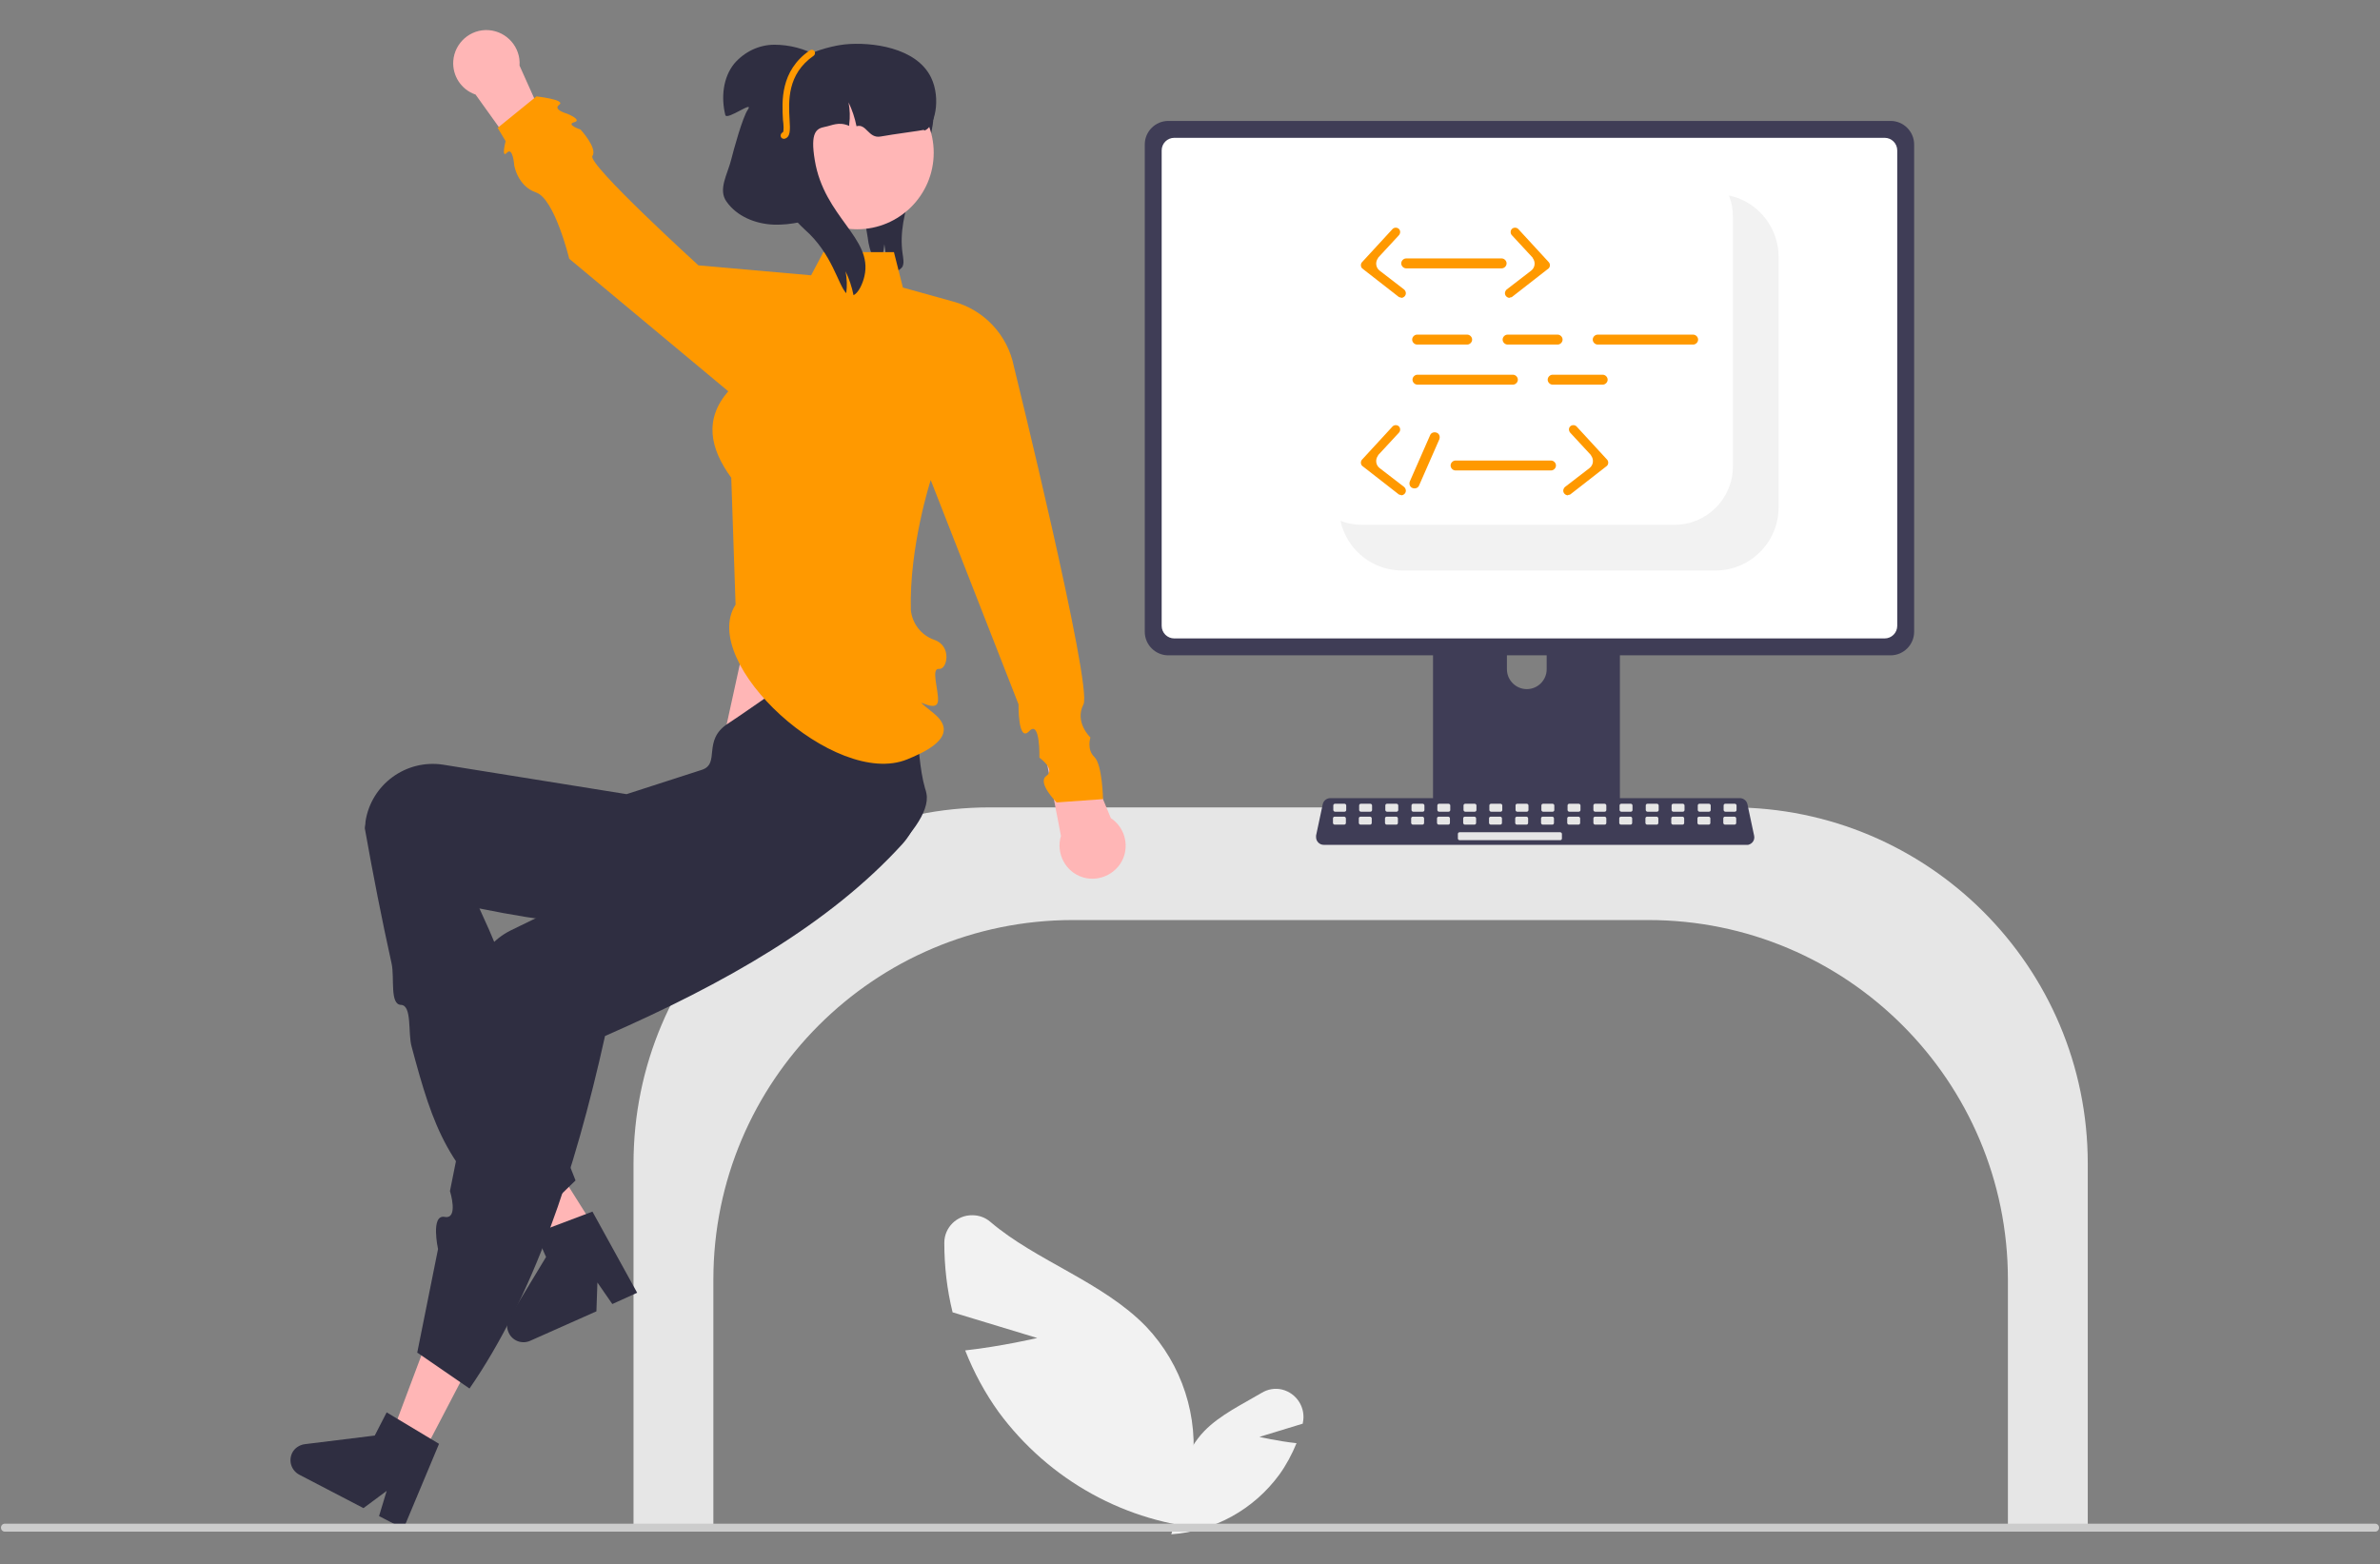
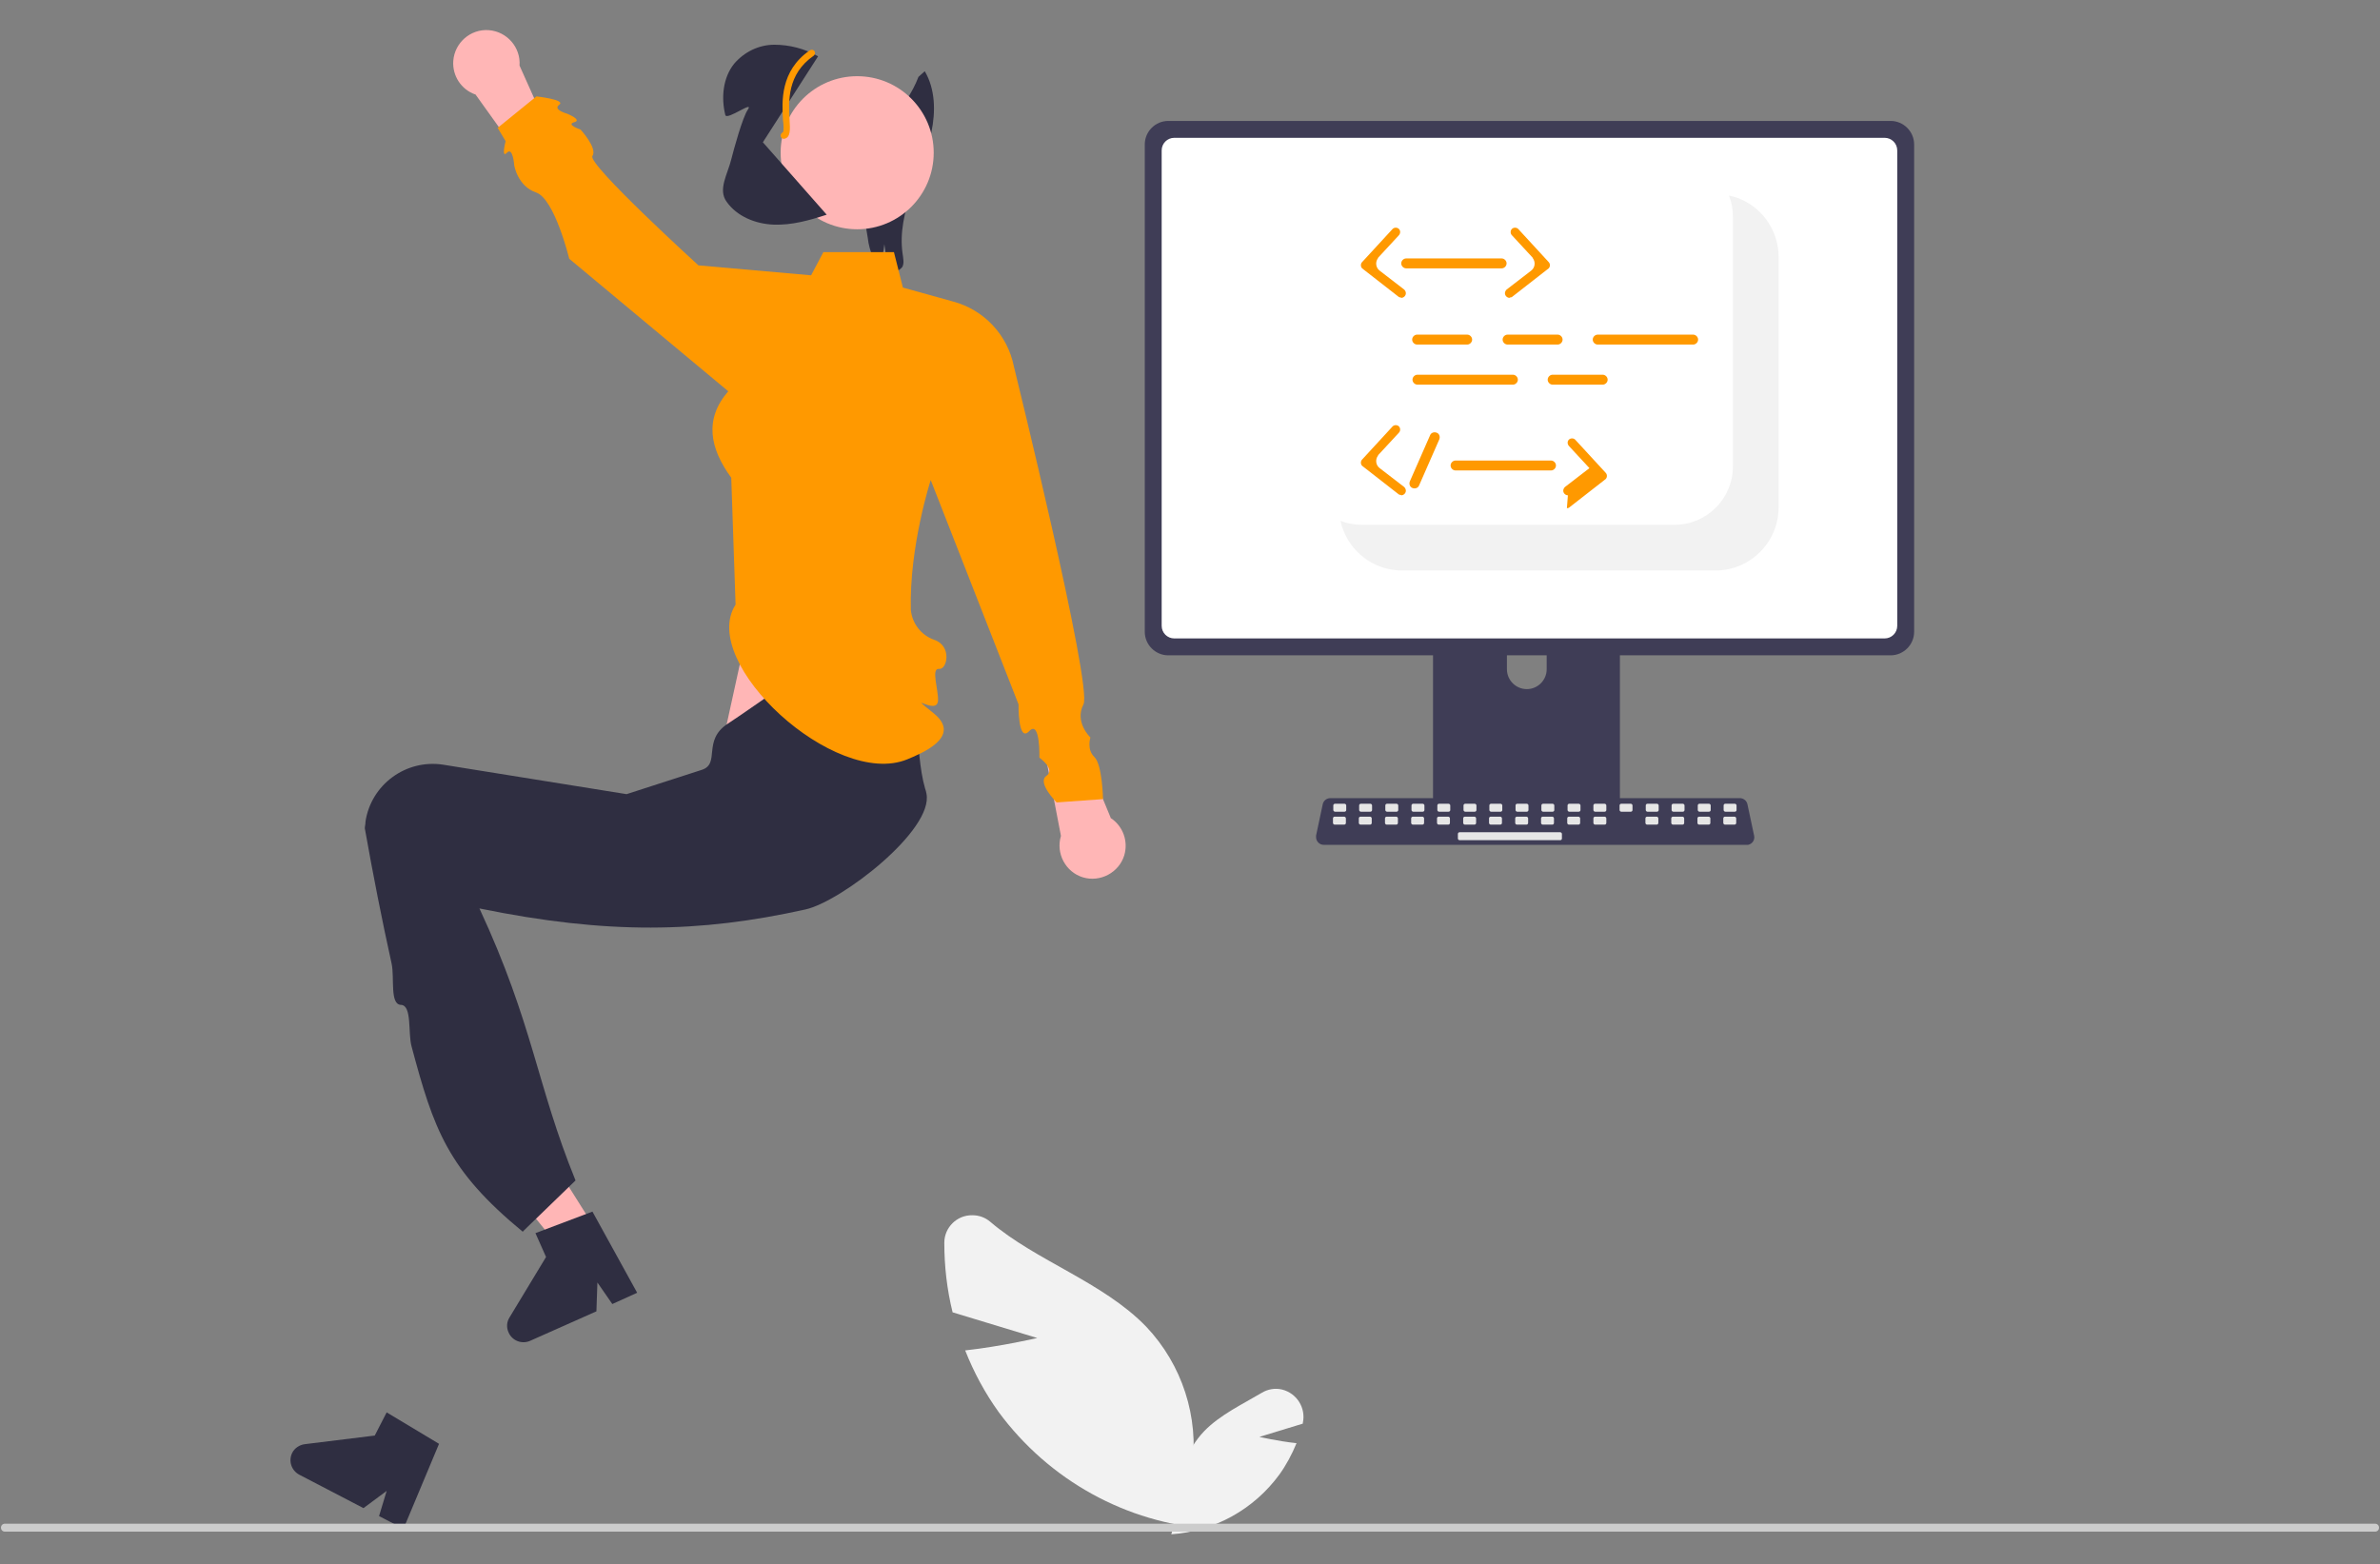
<svg xmlns="http://www.w3.org/2000/svg" id="_レイヤー_1" data-name=" レイヤー 1" version="1.1" viewBox="0 0 718.3 472.2">
  <rect x="0" y="0" width="718.3" height="472.2" fill="#808080" stroke="none" />
  <defs>
    <style>
      .cls-1 {
        fill: #f90;
      }

      .cls-1, .cls-2, .cls-3, .cls-4, .cls-5, .cls-6, .cls-7, .cls-8 {
        stroke-width: 0px;
      }

      .cls-2 {
        fill: #ffb6b6;
      }

      .cls-3 {
        fill: #3f3d56;
      }

      .cls-4 {
        fill: #f2f2f2;
      }

      .cls-5 {
        fill: #2f2e41;
      }

      .cls-6 {
        fill: #ccc;
      }

      .cls-7 {
        fill: #fff;
      }

      .cls-8 {
        fill: #e6e6e6;
      }
    </style>
  </defs>
  <path class="cls-5" d="M272.3,80.6c-1,1.3-2.8,1.8-4.3,1.3-.2,0-.5-.2-.7-.2.2-2.7.1-5.4-.4-8-.2,2.3-.7,4.5-1.6,6.6-.7-.7-1.3-1.6-1.8-2.5-.8-1.9-1.4-4-1.6-6-1.2-7.1-2.4-14.5-.4-21.4,2.9-10.1,12-17.4,15.7-27.2l1.9-1.7c3.2,5.4,3.3,12.2,2,18.4-1.3,6.2-3.9,12-6,18s-3.6,12.3-2.7,18.6c.2,1.5.6,3.1-.2,4.3Z" />
  <polygon class="cls-2" points="230.8 166.2 218.6 221.9 271.8 239.2 264 166.2 230.8 166.2" />
-   <path class="cls-8" d="M606,461.7h24.1v-110.5c0-59.4-48.2-107.5-107.5-107.5h-223.9c-59.4,0-107.5,48.2-107.5,107.5v110.5h24.1v-75.5c0-59.9,48.6-108.5,108.5-108.5h173.7c59.9,0,108.5,48.6,108.5,108.5v75.5Z" />
  <path class="cls-4" d="M313.2,403.9l-25.7-7.8c-1.7-6.9-2.5-13.9-2.5-21,0-4.6,3.8-8.4,8.5-8.3,2,0,3.9.7,5.4,2,13.8,11.8,33.9,18.1,47,31.6,10.9,11.5,16,27.3,13.9,42.9l5.6,18.2c-25.5-1.8-48.8-14.7-64-35.3-4.1-5.7-7.5-12-10.1-18.6,10.9-1.2,22-3.8,22-3.8Z" />
  <path class="cls-4" d="M380.1,433.7l13.1-4c0,0,0-.1,0-.2,1-4.5-1.8-9-6.3-10.1-2.1-.5-4.3-.1-6.1,1-5.9,3.5-12.5,6.6-17.3,11.5-5.6,5.8-8.2,13.9-7.1,21.9l-2.9,9.3c13-.9,24.9-7.5,32.6-18,2.1-2.9,3.8-6.1,5.2-9.5-5.6-.6-11.2-1.9-11.2-1.9Z" />
  <path class="cls-3" d="M486.2,162.3h-51c-1.5,0-2.7,1.2-2.7,2.7v80.6h56.4v-80.6c0-1.5-1.2-2.7-2.7-2.7h0ZM460.8,208c-3.3,0-6-2.7-6-6v-9.3c0-3.3,2.7-6,6-6s6,2.7,6,6h0v9.3c0,3.3-2.7,6-6,6Z" />
  <path class="cls-3" d="M570.6,36.5h-218c-3.9,0-7.1,3.2-7.1,7.1v147.1c0,3.9,3.2,7.1,7.1,7.1h218c3.9,0,7.1-3.2,7.1-7.1V43.6c0-3.9-3.2-7.1-7.1-7.1Z" />
  <path class="cls-7" d="M568.8,41.6h-214.4c-2.1,0-3.8,1.7-3.8,3.8v143.5c0,2.1,1.7,3.8,3.8,3.8h214.4c2.1,0,3.8-1.7,3.8-3.8V45.4c0-2.1-1.7-3.8-3.8-3.8Z" />
  <path class="cls-3" d="M432.3,243v7.8c0,.8.7,1.5,1.5,1.5h53.8c.8,0,1.5-.7,1.5-1.5v-7.8h-56.8Z" />
  <path class="cls-3" d="M527,255h-127.5c-1.3,0-2.3-1.1-2.3-2.3s0-.3,0-.5l2-9.4c.2-1.1,1.2-1.9,2.3-1.9h123.6c1.1,0,2.1.8,2.3,1.9l2,9.4c.3,1.3-.5,2.5-1.8,2.8-.2,0-.3,0-.5,0Z" />
  <rect class="cls-8" x="402.4" y="242.6" width="3.9" height="2.4" rx=".5" ry=".5" />
  <rect class="cls-8" x="410.2" y="242.6" width="3.9" height="2.4" rx=".5" ry=".5" />
  <rect class="cls-8" x="418.1" y="242.6" width="3.9" height="2.4" rx=".5" ry=".5" />
  <rect class="cls-8" x="426" y="242.6" width="3.9" height="2.4" rx=".5" ry=".5" />
  <rect class="cls-8" x="433.8" y="242.6" width="3.9" height="2.4" rx=".5" ry=".5" />
  <rect class="cls-8" x="441.7" y="242.6" width="3.9" height="2.4" rx=".5" ry=".5" />
  <rect class="cls-8" x="449.5" y="242.6" width="3.9" height="2.4" rx=".5" ry=".5" />
  <rect class="cls-8" x="457.4" y="242.6" width="3.9" height="2.4" rx=".5" ry=".5" />
  <rect class="cls-8" x="465.2" y="242.6" width="3.9" height="2.4" rx=".5" ry=".5" />
  <rect class="cls-8" x="473.1" y="242.6" width="3.9" height="2.4" rx=".5" ry=".5" />
  <rect class="cls-8" x="480.9" y="242.6" width="3.9" height="2.4" rx=".5" ry=".5" />
  <rect class="cls-8" x="488.8" y="242.6" width="3.9" height="2.4" rx=".5" ry=".5" />
  <rect class="cls-8" x="496.7" y="242.6" width="3.9" height="2.4" rx=".5" ry=".5" />
  <rect class="cls-8" x="504.5" y="242.6" width="3.9" height="2.4" rx=".5" ry=".5" />
  <rect class="cls-8" x="512.4" y="242.6" width="3.9" height="2.4" rx=".5" ry=".5" />
  <rect class="cls-8" x="520.2" y="242.6" width="3.9" height="2.4" rx=".5" ry=".5" />
  <rect class="cls-8" x="402.3" y="246.5" width="3.9" height="2.4" rx=".5" ry=".5" />
  <rect class="cls-8" x="410.1" y="246.5" width="3.9" height="2.4" rx=".5" ry=".5" />
  <rect class="cls-8" x="418" y="246.5" width="3.9" height="2.4" rx=".5" ry=".5" />
  <rect class="cls-8" x="425.9" y="246.5" width="3.9" height="2.4" rx=".5" ry=".5" />
  <rect class="cls-8" x="433.7" y="246.5" width="3.9" height="2.4" rx=".5" ry=".5" />
  <rect class="cls-8" x="441.6" y="246.5" width="3.9" height="2.4" rx=".5" ry=".5" />
  <rect class="cls-8" x="449.4" y="246.5" width="3.9" height="2.4" rx=".5" ry=".5" />
  <rect class="cls-8" x="457.3" y="246.5" width="3.9" height="2.4" rx=".5" ry=".5" />
  <rect class="cls-8" x="465.1" y="246.5" width="3.9" height="2.4" rx=".5" ry=".5" />
  <rect class="cls-8" x="473" y="246.5" width="3.9" height="2.4" rx=".5" ry=".5" />
  <rect class="cls-8" x="480.9" y="246.5" width="3.9" height="2.4" rx=".5" ry=".5" />
-   <rect class="cls-8" x="488.7" y="246.5" width="3.9" height="2.4" rx=".5" ry=".5" />
  <rect class="cls-8" x="496.6" y="246.5" width="3.9" height="2.4" rx=".5" ry=".5" />
  <rect class="cls-8" x="504.4" y="246.5" width="3.9" height="2.4" rx=".5" ry=".5" />
  <rect class="cls-8" x="512.3" y="246.5" width="3.9" height="2.4" rx=".5" ry=".5" />
  <rect class="cls-8" x="520.1" y="246.5" width="3.9" height="2.4" rx=".5" ry=".5" />
  <rect class="cls-8" x="440" y="251.2" width="31.4" height="2.4" rx=".5" ry=".5" />
  <path class="cls-4" d="M536.8,77.6v75.5c0,10.5-8.5,19.1-19.1,19.1h-94.5c-7.6,0-14.5-4.5-17.5-11.5-.5-1.1-.9-2.3-1.1-3.5,2,.8,4.1,1.2,6.3,1.2h94.5c9.7,0,17.6-7.9,17.6-17.6v-75.5c0-2.2-.4-4.3-1.2-6.3,1.2.3,2.4.6,3.5,1.1,7,3,11.5,9.9,11.5,17.5Z" />
  <polygon class="cls-2" points="184.2 378.1 174.8 383.9 147.2 349.9 161.1 341.4 184.2 378.1" />
  <path class="cls-5" d="M192.3,390.2l-7.5,3.4-4.5-6.5-.3,8.7-20,8.9c-2.5,1.1-5.4,0-6.5-2.5-.7-1.5-.6-3.2.3-4.6l11-18.2-3.2-7.2,17.2-6.5,13.5,24.5Z" />
  <path class="cls-5" d="M157.9,371.6l15.8-15.3c-11.8-29-12.7-47-29-82.1,38.7,7.9,66.4,7.4,98.4.3,10.8-2.4,38.8-24,36.5-35-.1-.5-.2-1-.4-1.5-3.4-11.7-1-29.6-8.5-42.6-13.8-5.2-34.7,12.3-51,23-7.9,5.1-2.1,12.2-8,14l-22.6,7.3-55.4-8.9c-11.2-1.7-21.7,6-23.4,17.2,0,0,0,.1,0,.2,0,.6-.2,1.2-.2,1.8,2.5,14.1,5.2,27.8,8.1,40.9.9,4.2-.6,12.3,2.8,12.4s2.1,8.5,3.2,12.5c6.7,25.1,10.9,37.3,33.6,56Z" />
-   <polygon class="cls-2" points="127.6 438.9 117.9 433.8 133.3 392.8 147.7 400.4 127.6 438.9" />
-   <path class="cls-5" d="M126,408.3l15.7,10.8c19.2-27.8,31.7-64.9,40.9-106.4,36.1-15.8,67.8-33.8,89.8-58,7.5-8.4,7-21.3-1.2-29.1-.4-.4-.8-.7-1.2-1-9.5-7.6-30.7-3.2-44.3-9.6l-24.2,33.5,2.8,7.8-8.4,4.1-7.1,3.5-8.1,4-26.7,13c-10.1,5.1-14.2,17.4-9.2,27.5,0,0,0,0,0,.1.3.5.6,1.1.9,1.6l-9.9,49.4s2.7,8.6-1.6,7.8-2,9.7-2,9.7l-6.3,31.4Z" />
  <path class="cls-5" d="M121.7,461.4l-7.3-3.8,2.3-7.6-7,5.2-19.4-10.1c-2.4-1.3-3.3-4.2-2.1-6.6.7-1.4,2.2-2.4,3.8-2.6l21.1-2.6,3.6-7,15.8,9.5-10.8,25.8Z" />
  <path class="cls-2" d="M335.2,246.8l-11.4-27.6-9,5,5.4,28.1c-1.6,5.3,1.4,10.9,6.6,12.5s10.9-1.4,12.5-6.6c1.3-4.3-.4-8.9-4.1-11.3Z" />
  <path class="cls-2" d="M143.5,28.5l17.4,24.3,7.6-6.9-11.7-26.1c.4-5.5-3.8-10.3-9.3-10.7-5.5-.4-10.3,3.8-10.7,9.3-.3,4.5,2.4,8.6,6.6,10.1h0Z" />
  <path class="cls-1" d="M222,182.5c-11.3,17.5,30,55.6,51.8,46.7,3.8-1.6,16.9-6.7,8-13.9s1,.9,1.3-3.8c.2-3.1-2.2-9.9.3-9.6s4-7-1.5-8.8c-3.9-1.4-6.6-4.9-7-9-.5-19.2,6-39.2,6-39.2l26.5,67.7s-.2,11.7,3.2,8.1,3.1,8,3.1,8c0,0,5,3.5,2.1,5.5s3.1,8,3.1,8l14-1s-.2-10.4-2.6-12.7-1.2-5.9-1.2-5.9c0,0-4.9-4.6-2.1-10s-21-102-21-102c-1.9-9.5-9-17.1-18.4-19.6l-15.1-4.2-2.7-10.7h-21.3l-3.7,7-34-3s-33.6-30.6-32-33-3.6-8-3.6-8c0,0-4.5-1.5-1.9-2.2s-2.2-2.6-2.2-2.6c0,0-4.4-1.2-2.3-2.7s-6.9-2.5-6.9-2.5l-11.7,9.5,2.4,4s-1.4,5.4.4,3.5,2.2,3.8,2.2,3.8c0,0,1,6.3,6.6,8.2s10,20,10,20l48,40c-7.3,8.4-5.6,17.2.9,26.1l1.3,38.2Z" />
  <circle class="cls-2" cx="258.7" cy="46.1" r="23.1" />
-   <path class="cls-5" d="M278.8,39.2c-.6.2-9.2,1.3-13,2-3.7.7-4.3-4-7.3-3.1,0,0,0,0,0,0-.5-2.5-1.3-4.9-2.4-7.2.4,2.2.5,4.4.2,6.6,0,0,0,.1,0,.2,0,.1,0,.2,0,.3-3.2-1.4-5.2-.1-7.4.3-2.5.5-4.4,1.6-3,10,2.8,17.3,17.6,23.5,15,35-.5,2.3-1.8,5.1-3.3,5.8-.5-2.5-1.3-4.9-2.4-7.2.4,2.2.5,4.4.2,6.6-2.5-2.6-4.2-11.9-12.5-19.2-2-1.8-12.2-12.5-13.4-15,.4,2,.6,4.1.5,6.1,0,1.4,0,2.7-.3,4.1,0,0,0,.2,0,.3,0,.2,0,.3,0,.5,0,.2,0,.3,0,.5-3.3-.5-6.3-1.1-7.7-2.4-6.8-6.6,1.5-19.4,6-31,6.5-16.6,25.2-18.8,27-19,8-.8,21.6.9,26,10,3.1,6.4,1.1,15.1-2,16Z" />
  <path class="cls-5" d="M230.2,43l16.7-26c-4-2.3-8.6-3.5-13.2-3.5-4.7,0-9.1,2.2-12.1,5.7-3.4,4.2-4,10.2-2.7,15.5.4,1.8,8.8-4.6,6.8-1.6-1.6,2.3-4.3,12.2-5,15-1.1,4.5-4.1,9.1-1.4,12.8,3.1,4.4,8.7,6.7,14.2,6.9s10.8-1.3,16-3l-19.3-21.9Z" />
  <path class="cls-1" d="M236.6,41.9c-.6,0-1-.4-1-1,0-.4.3-.8.7-1,.3-.4.2-2.3,0-3.7-.3-5.5-.9-14.8,8.1-21,.5-.3,1.1-.2,1.4.2s.2,1.1-.2,1.4h0c-8.1,5.6-7.6,13.8-7.3,19.3.2,3.1.3,5.4-1.6,5.8,0,0-.1,0-.2,0Z" />
  <path class="cls-6" d="M.3,461.1c0,.7.5,1.2,1.2,1.2h715.3c.7,0,1.2-.5,1.2-1.2s-.5-1.2-1.2-1.2H1.5c-.7,0-1.2.5-1.2,1.2h0Z" />
  <path class="cls-1" d="M442.8,104h-15.1c-.8,0-1.5-.7-1.5-1.5s.7-1.5,1.5-1.5h15.1c.8,0,1.5.7,1.5,1.5s-.7,1.5-1.5,1.5Z" />
  <path class="cls-1" d="M470.1,104h-15.1c-.8,0-1.5-.7-1.5-1.5s.7-1.5,1.5-1.5h15.1c.8,0,1.5.7,1.5,1.5s-.7,1.5-1.5,1.5h0Z" />
  <path class="cls-1" d="M483.7,116.1h-15.1c-.8,0-1.5-.7-1.5-1.5s.7-1.5,1.5-1.5h15.1c.8,0,1.5.7,1.5,1.5s-.7,1.5-1.5,1.5Z" />
  <path class="cls-1" d="M456.6,116.1h-28.8c-.8,0-1.5-.7-1.5-1.5s.7-1.5,1.5-1.5h28.8c.8,0,1.5.7,1.5,1.5s-.7,1.5-1.5,1.5Z" />
  <path class="cls-1" d="M511,104h-28.8c-.8,0-1.5-.7-1.5-1.5s.7-1.5,1.5-1.5h28.8c.8,0,1.5.7,1.5,1.5s-.7,1.5-1.5,1.5h0Z" />
  <path class="cls-1" d="M453.2,81h-28.8c-.8,0-1.5-.7-1.5-1.5,0-.8.7-1.5,1.5-1.5h28.8c.8,0,1.5.7,1.5,1.5,0,.8-.7,1.5-1.5,1.5h0Z" />
  <path class="cls-1" d="M455.6,89.9c-.7,0-1.4-.6-1.4-1.4,0-.4.2-.8.5-1.1l7.4-5.7c1.2-.9,1.4-2.6.5-3.8,0,0,0-.1-.1-.2l-6.2-6.7c-.5-.5-.5-1.4,0-1.9.5-.5,1.4-.5,1.9,0,0,0,0,0,0,0l9.2,10c.5.5.5,1.4,0,1.9,0,0,0,0,0,0l-10.9,8.5c-.2.2-.5.3-.8.3Z" />
  <path class="cls-1" d="M422.9,89.9c.7,0,1.4-.6,1.4-1.4,0-.4-.2-.8-.5-1.1l-7.4-5.7c-1.2-.9-1.4-2.6-.5-3.8,0,0,0-.1.1-.2l6.2-6.7c.5-.6.5-1.4,0-1.9-.5-.5-1.4-.5-1.9,0l-9.2,10c-.5.5-.5,1.4,0,1.9,0,0,0,0,0,0l10.9,8.5c.2.2.5.3.8.3Z" />
  <path class="cls-1" d="M468.1,142h-28.8c-.8,0-1.5-.7-1.5-1.5s.7-1.5,1.5-1.5h28.8c.8,0,1.5.7,1.5,1.5s-.7,1.5-1.5,1.5h0Z" />
-   <path class="cls-1" d="M473.2,149.5c-.7,0-1.4-.6-1.4-1.4,0-.4.2-.8.5-1.1l7.4-5.7c1.2-.9,1.4-2.6.5-3.8,0,0,0-.1-.1-.2l-6.2-6.7c-.5-.6-.5-1.4,0-1.9.5-.5,1.4-.5,1.9,0l9.2,10c.5.5.5,1.4,0,1.9,0,0,0,0,0,0l-10.9,8.5c-.2.2-.5.3-.8.3Z" />
+   <path class="cls-1" d="M473.2,149.5c-.7,0-1.4-.6-1.4-1.4,0-.4.2-.8.5-1.1l7.4-5.7l-6.2-6.7c-.5-.6-.5-1.4,0-1.9.5-.5,1.4-.5,1.9,0l9.2,10c.5.5.5,1.4,0,1.9,0,0,0,0,0,0l-10.9,8.5c-.2.2-.5.3-.8.3Z" />
  <path class="cls-1" d="M422.9,149.5c.7,0,1.4-.6,1.4-1.4,0-.4-.2-.8-.5-1.1l-7.4-5.7c-1.2-.9-1.4-2.6-.5-3.8,0,0,0-.1.1-.2l6.2-6.7c.5-.5.5-1.4,0-1.9-.5-.5-1.4-.5-1.9,0,0,0,0,0,0,0l-9.2,10c-.5.5-.5,1.4,0,1.9,0,0,0,0,0,0l10.9,8.5c.2.2.5.3.8.3Z" />
  <path class="cls-1" d="M425.5,145.3l6.1-13.9c.3-.8,1.2-1.1,2-.8.8.3,1.1,1.2.8,2l-6.1,13.9c-.3.8-1.2,1.1-2,.8s-1.1-1.2-.8-2c0,0,0,0,0,0h0Z" />
</svg>